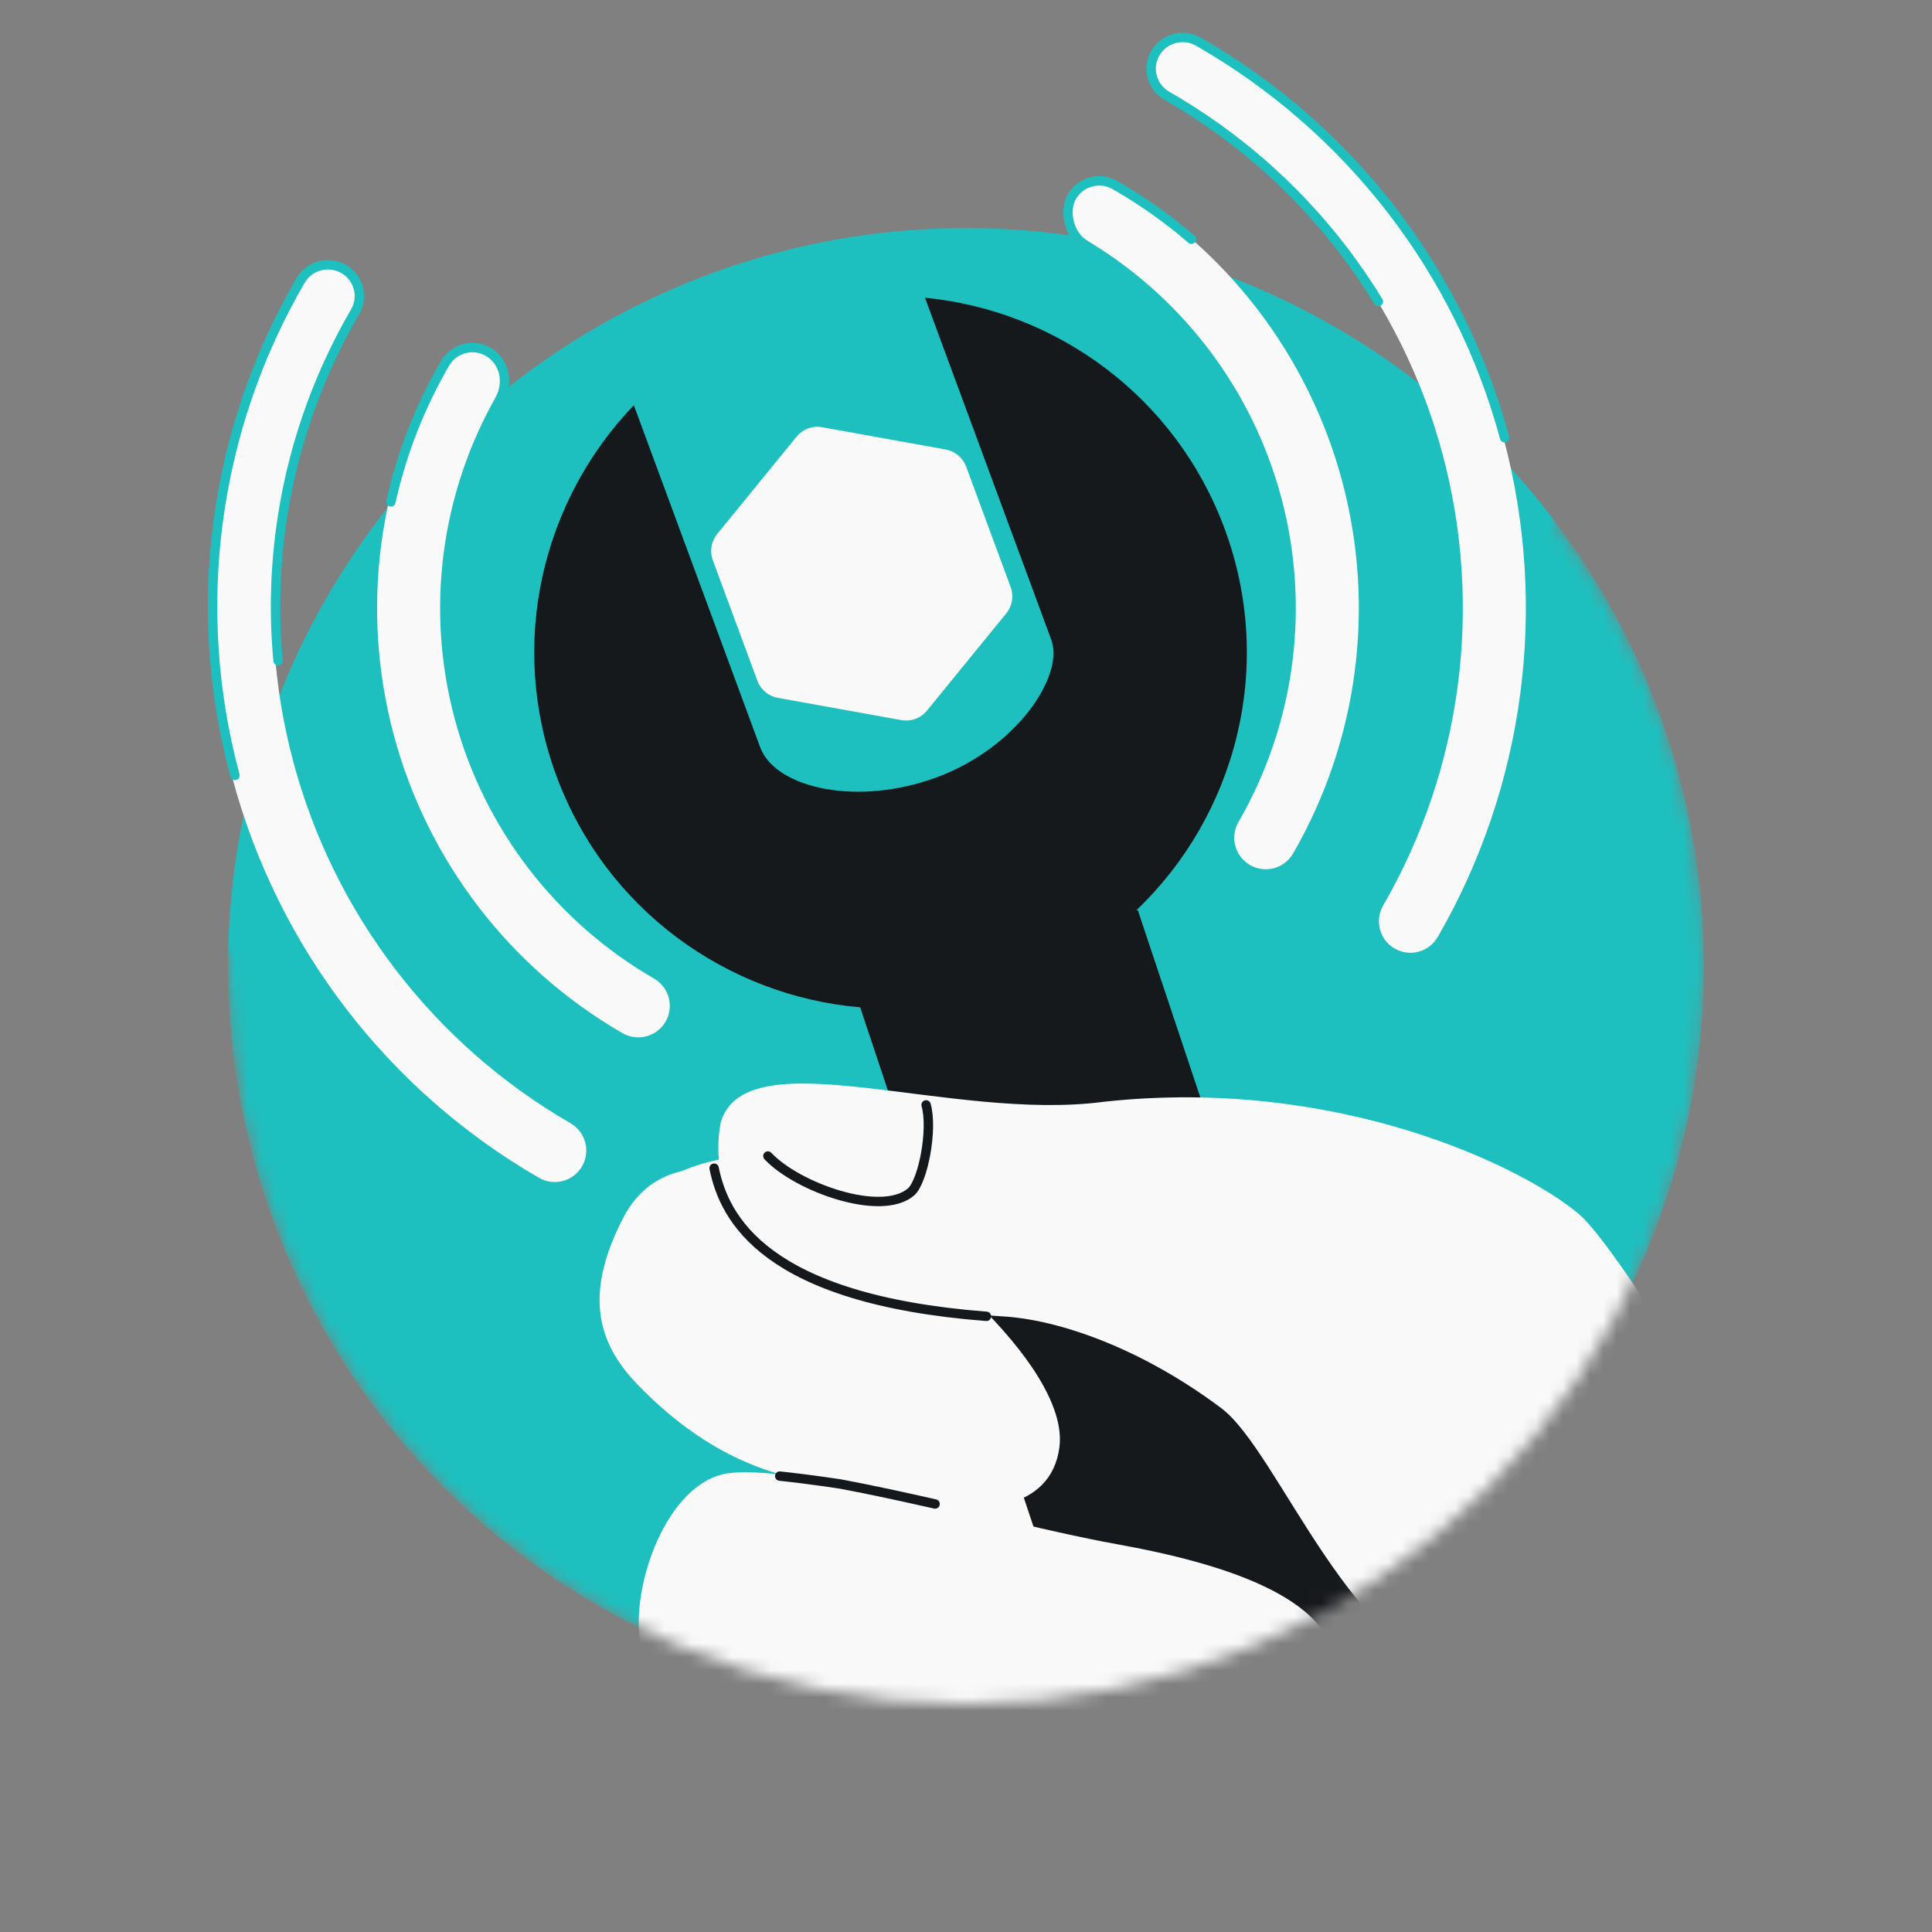
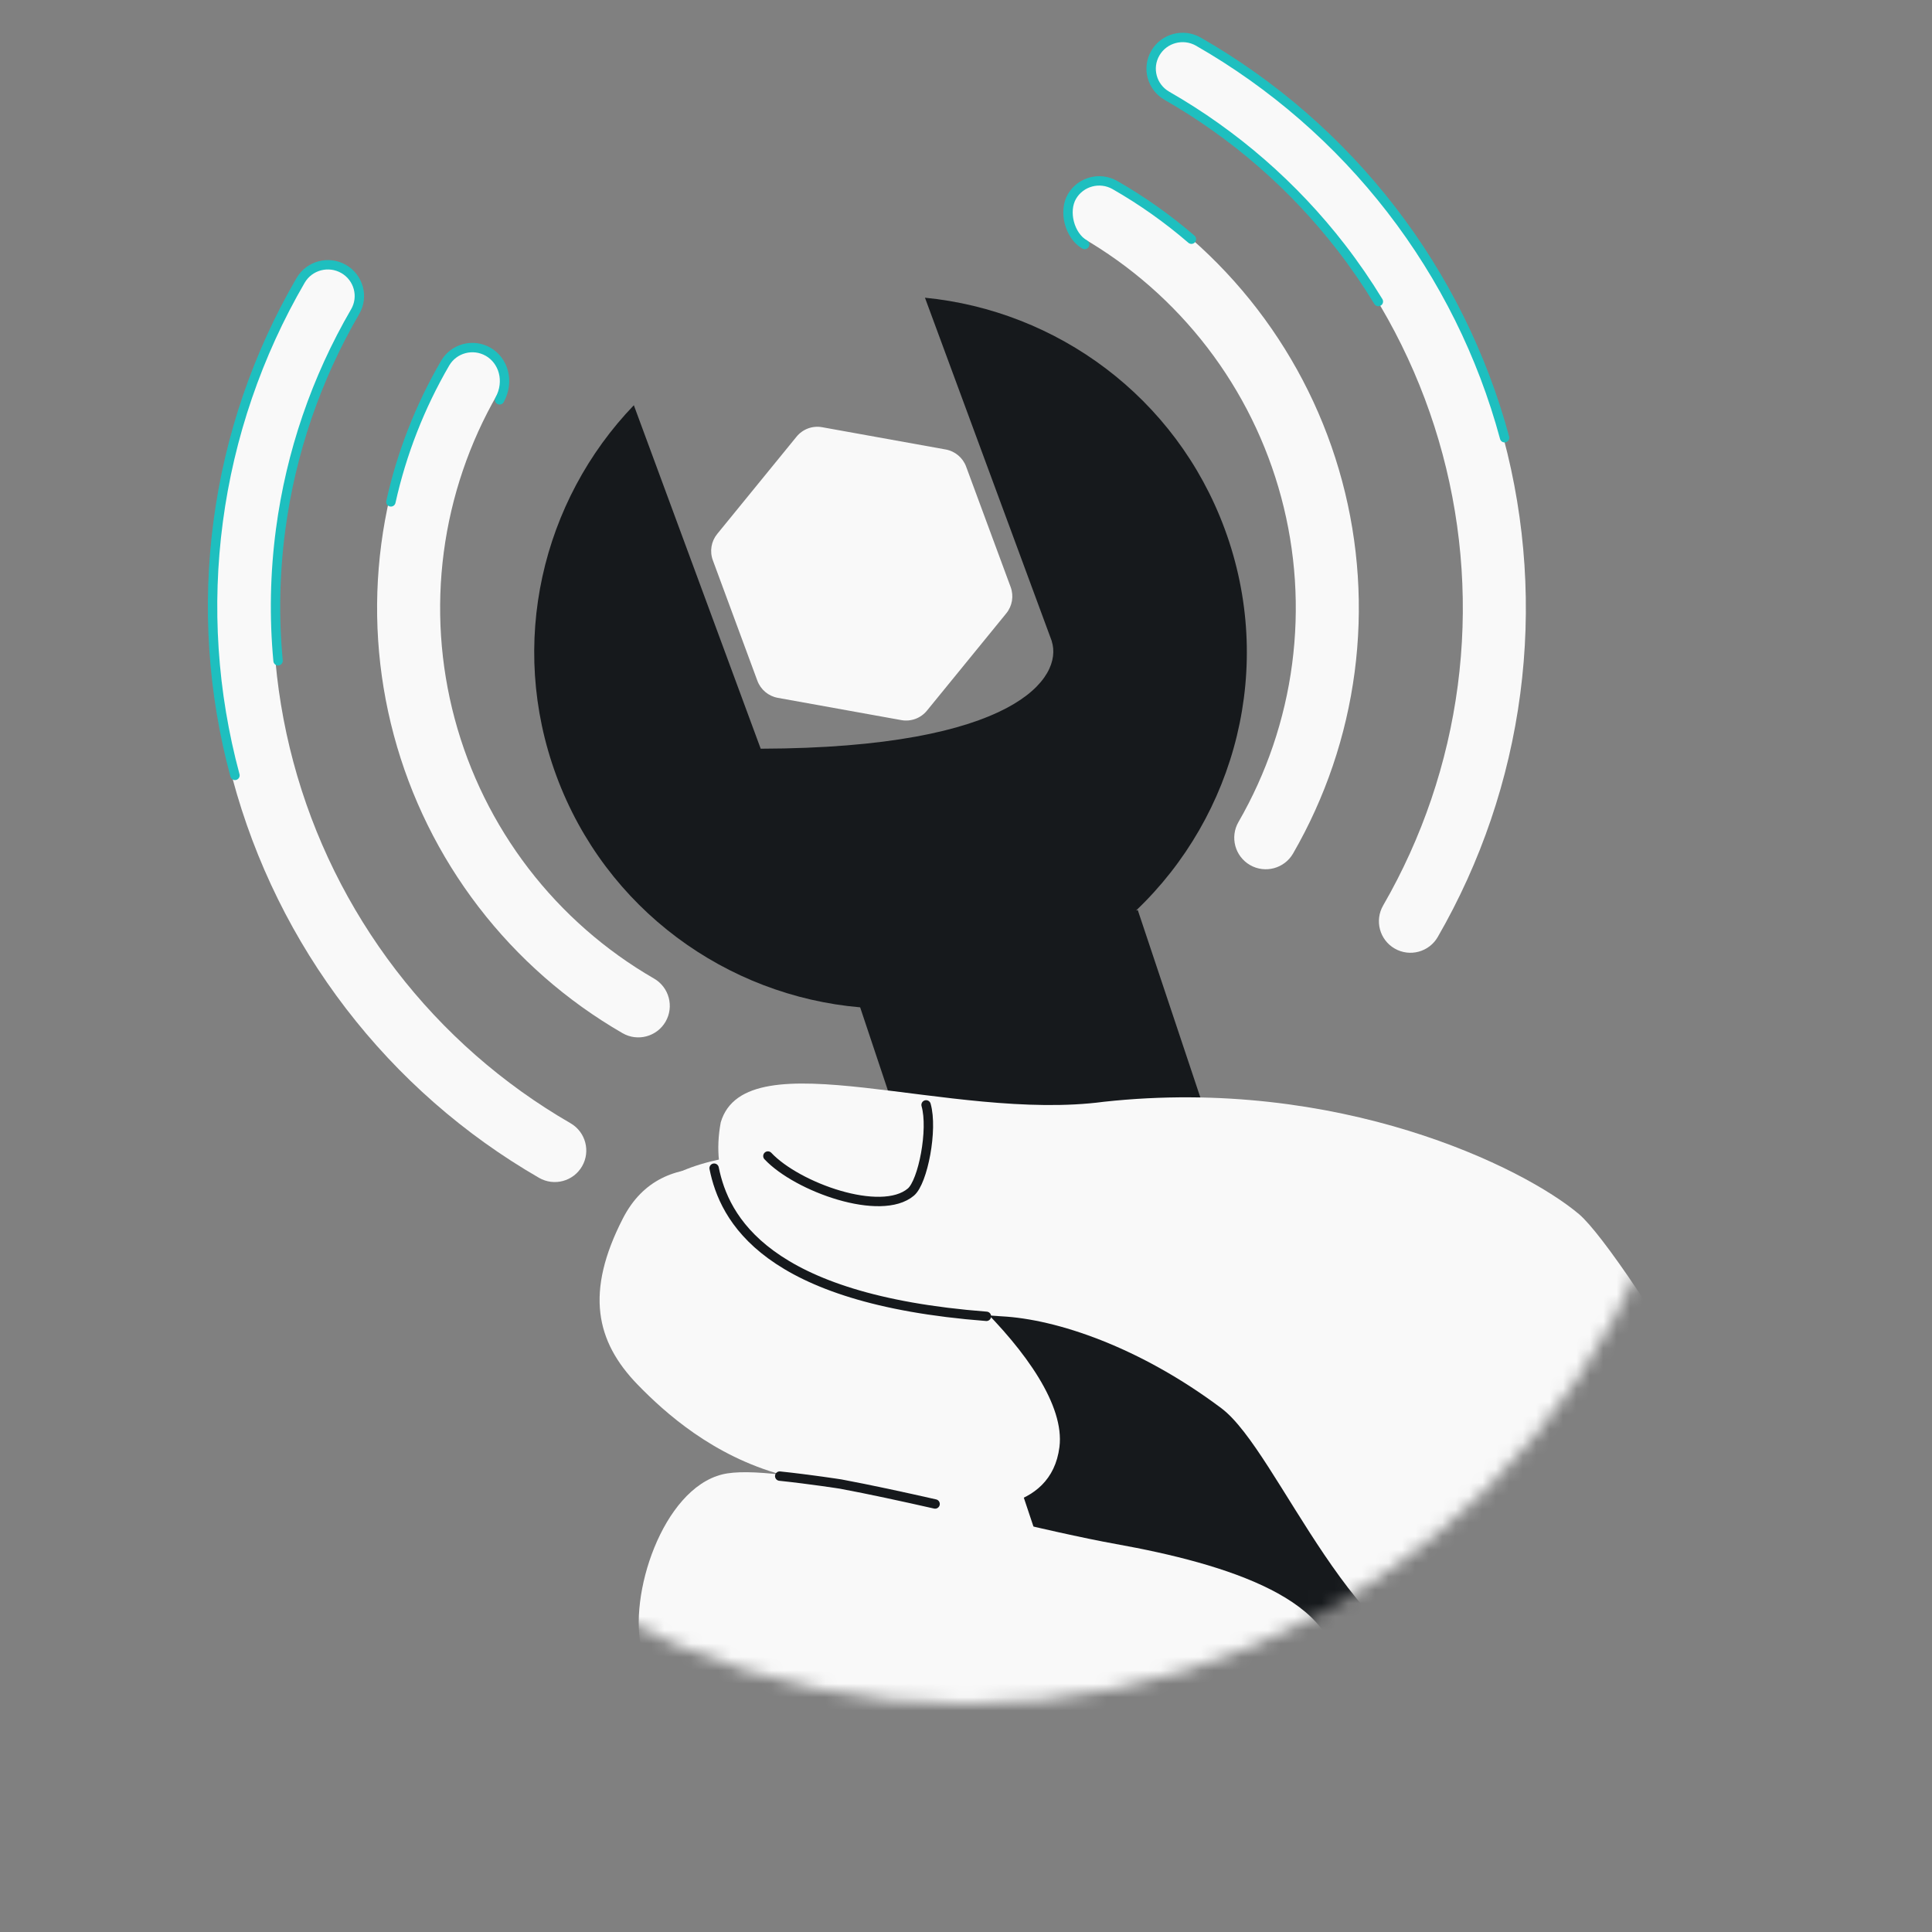
<svg xmlns="http://www.w3.org/2000/svg" width="144" height="144" viewBox="0 0 144 144" fill="none">
  <rect x="0" y="0" width="144" height="144" fill="#808080" stroke="none" />
  <mask id="mask0_1091_2581" style="mask-type:alpha" maskUnits="userSpaceOnUse" x="12" y="1" width="115" height="126">
    <path d="M116 38.995C122.907 48.188 127 59.616 127 72C127 102.376 102.376 127 72 127C41.624 127 17 102.376 17 72C17 71.666 17.004 71.333 17.01 71H12V1H116V38.995Z" fill="#D9D9D9" />
  </mask>
  <g mask="url(#mask0_1091_2581)">
-     <circle cx="72" cy="72" r="55" fill="#1EBFBF" />
    <path d="M59.371 32.546C59.83 31.982 60.56 31.712 61.275 31.841L70.487 33.502C71.183 33.627 71.762 34.112 72.008 34.776L75.329 43.757C75.574 44.422 75.45 45.166 75.003 45.715L69.088 52.968C68.628 53.532 67.899 53.802 67.183 53.673L57.972 52.013C57.275 51.887 56.696 51.402 56.45 50.738L53.13 41.757C52.884 41.093 53.008 40.348 53.456 39.799L59.371 32.546Z" fill="#F9F9F9" />
    <path fill-rule="evenodd" clip-rule="evenodd" d="M79.777 14.496C80.426 13.373 81.863 12.988 82.986 13.636C87.147 16.039 90.794 19.237 93.719 23.049C96.644 26.861 98.79 31.211 100.033 35.852C101.277 40.493 101.594 45.333 100.967 50.097C100.34 54.86 98.78 59.454 96.378 63.615C95.729 64.738 94.293 65.123 93.169 64.475C92.045 63.826 91.66 62.389 92.309 61.266C94.403 57.639 95.762 53.635 96.308 49.484C96.855 45.332 96.579 41.113 95.495 37.068C94.411 33.023 92.541 29.231 89.992 25.909C87.442 22.587 84.264 19.799 80.637 17.705C79.514 17.057 79.129 15.62 79.777 14.496Z" fill="#F9F9F9" />
    <path fill-rule="evenodd" clip-rule="evenodd" d="M86.002 3.714C86.651 2.591 88.088 2.206 89.211 2.854C94.788 6.074 99.676 10.361 103.596 15.47C107.517 20.578 110.392 26.41 112.059 32.63C113.725 38.85 114.151 45.337 113.31 51.722C112.47 58.106 110.38 64.263 107.16 69.84C106.511 70.963 105.075 71.348 103.951 70.699C102.827 70.051 102.442 68.614 103.091 67.49C106.002 62.448 107.892 56.881 108.652 51.109C109.412 45.336 109.027 39.47 107.52 33.846C106.013 28.221 103.413 22.949 99.869 18.33C96.324 13.71 91.905 9.835 86.862 6.923C85.739 6.275 85.354 4.838 86.002 3.714Z" fill="#F9F9F9" />
    <path fill-rule="evenodd" clip-rule="evenodd" d="M36.217 26.168C35.093 25.52 33.657 25.904 33.008 27.028C30.606 31.189 29.046 35.782 28.419 40.546C27.792 45.309 28.109 50.15 29.353 54.791C30.596 59.432 32.742 63.782 35.667 67.594C38.592 71.406 42.239 74.604 46.4 77.006C47.523 77.655 48.96 77.27 49.609 76.147C50.257 75.023 49.872 73.586 48.749 72.937C45.122 70.844 41.944 68.056 39.394 64.734C36.845 61.411 34.975 57.62 33.891 53.575C32.807 49.53 32.531 45.311 33.077 41.159C33.624 37.007 34.983 33.004 37.077 29.377C37.725 28.254 37.341 26.817 36.217 26.168Z" fill="#F9F9F9" />
    <path fill-rule="evenodd" clip-rule="evenodd" d="M25.435 19.943C24.311 19.294 22.875 19.68 22.226 20.803C19.006 26.38 16.916 32.536 16.076 38.921C15.235 45.305 15.66 51.793 17.327 58.013C18.994 64.233 21.869 70.064 25.79 75.173C29.71 80.282 34.598 84.569 40.175 87.788C41.298 88.437 42.735 88.052 43.384 86.928C44.032 85.805 43.647 84.368 42.524 83.719C37.481 80.808 33.062 76.932 29.517 72.313C25.973 67.693 23.372 62.421 21.866 56.797C20.358 51.173 19.974 45.307 20.734 39.534C21.494 33.761 23.384 28.195 26.295 23.152C26.944 22.029 26.559 20.592 25.435 19.943Z" fill="#F9F9F9" />
    <path d="M112.143 32.625C110.478 26.458 107.606 20.677 103.69 15.612C99.774 10.546 94.891 6.296 89.32 3.104C88.198 2.461 86.762 2.843 86.114 3.957C85.466 5.071 85.851 6.495 86.973 7.138C92.01 10.025 96.425 13.867 99.966 18.447C100.966 19.74 101.89 21.085 102.736 22.474M80.844 18.223C79.721 17.58 79.248 15.761 79.896 14.647C80.544 13.533 81.979 13.151 83.102 13.794C85.132 14.957 87.04 16.309 88.801 17.828M17.513 57.792C15.848 51.625 15.423 45.193 16.263 38.862C17.102 32.533 19.19 26.429 22.406 20.899C23.054 19.785 24.489 19.404 25.612 20.047C26.734 20.69 27.119 22.115 26.471 23.229C23.563 28.228 21.675 33.747 20.916 39.471C20.485 42.721 20.422 46.002 20.725 49.251M37.239 29.802C38.002 28.389 37.505 26.862 36.382 26.219C35.26 25.576 33.825 25.957 33.177 27.071C31.301 30.296 29.939 33.783 29.135 37.407" stroke="#1EBFBF" stroke-width="0.7" stroke-linecap="round" stroke-linejoin="round" />
    <path fill-rule="evenodd" clip-rule="evenodd" d="M64.917 125.837C64.437 115.846 64.803 106.365 65.587 100.033C59.68 97.386 48.021 90.798 48.536 89.329C49.18 87.493 52.277 86.213 59.265 85.624C70.149 84.706 78.043 89.129 84.786 92.908L84.786 92.908C86.471 93.852 88.084 94.755 89.653 95.525C95.461 97.201 101.288 98.365 106.877 99.481L106.877 99.481C110.561 100.217 114.142 100.932 117.546 101.759C107.886 116.549 91.185 126.323 72.201 126.323C69.731 126.323 67.299 126.158 64.917 125.837Z" fill="#F9F9F9" />
-     <path d="M41.468 57.821C37.825 47.954 40.412 37.309 47.243 30.203L56.699 55.806L56.704 55.804C57.907 58.743 63.888 60.126 69.815 57.937C75.734 55.751 79.25 50.478 78.391 47.794L78.396 47.792L68.941 22.19C78.751 23.15 87.638 29.558 91.282 39.424C95.07 49.682 92.12 60.781 84.671 67.87L84.803 67.831L107.606 136.114C101.37 139.819 94.449 142.493 87.079 143.898L64.111 75.081C54.182 74.225 45.15 67.788 41.468 57.821Z" fill="#16191C" />
+     <path d="M41.468 57.821C37.825 47.954 40.412 37.309 47.243 30.203L56.699 55.806L56.704 55.804C75.734 55.751 79.25 50.478 78.391 47.794L78.396 47.792L68.941 22.19C78.751 23.15 87.638 29.558 91.282 39.424C95.07 49.682 92.12 60.781 84.671 67.87L84.803 67.831L107.606 136.114C101.37 139.819 94.449 142.493 87.079 143.898L64.111 75.081C54.182 74.225 45.15 67.788 41.468 57.821Z" fill="#16191C" />
    <path d="M55.52 141.728C53.787 138.739 53.204 134.714 56.182 130.062C55.944 129.971 55.681 129.877 55.399 129.776C52.925 128.89 49.016 127.491 47.843 123.015C46.782 118.964 49.375 111 53.832 109.894C54.803 109.653 56.352 109.693 58.268 109.918C53.135 108.504 49.577 105.312 47.538 103.215C44.389 99.977 43.611 96.297 46.427 90.814C49.398 85.026 56.271 87.082 62.101 89.418C67.445 91.558 79.736 101.685 78.965 107.847C78.349 112.777 72.529 112.735 69.696 112.098C71.058 112.406 72.425 112.723 73.764 113.033C77.302 113.853 80.643 114.627 83.178 115.083C91.394 116.56 100.185 119.256 99.596 125.191C99.068 130.509 95.882 131.164 93.965 131.558C93.84 131.583 93.72 131.608 93.607 131.633C96.833 131.984 99.828 132.766 100.924 133.265C102.28 133.882 103.236 135.106 103.736 136.571C94.701 141.47 84.352 144.253 73.353 144.253C67.163 144.253 61.18 143.372 55.52 141.728Z" fill="#F9F9F9" />
    <path d="M69.696 112.098C67.274 111.55 64.868 111.027 62.66 110.613C62.66 110.613 60.394 110.259 58.116 110.02" stroke="#16191C" stroke-width="0.7" stroke-linecap="round" stroke-linejoin="round" />
    <path d="M82.28 82.119C99.795 80.215 113.561 87.004 117.69 90.496C119.376 91.921 123.976 98.73 128.122 106.082C125.923 110.921 119.158 121.433 109.694 124.764C100.978 124.261 95.342 108.193 91.037 104.964C84.945 100.395 78.761 98.326 74.665 98.111C60.196 97.349 52.2 91.638 53.723 83.642C55.627 77.296 70.857 83.642 82.28 82.119Z" fill="#F9F9F9" />
    <path d="M73.522 98.111C57.014 96.841 53.979 90.805 53.227 87.069M57.235 86.164C59.423 88.494 65.674 90.734 67.895 88.847C68.79 88.087 69.55 84.188 69.025 82.352" stroke="#16191C" stroke-width="0.7" stroke-linecap="round" stroke-linejoin="round" />
  </g>
</svg>